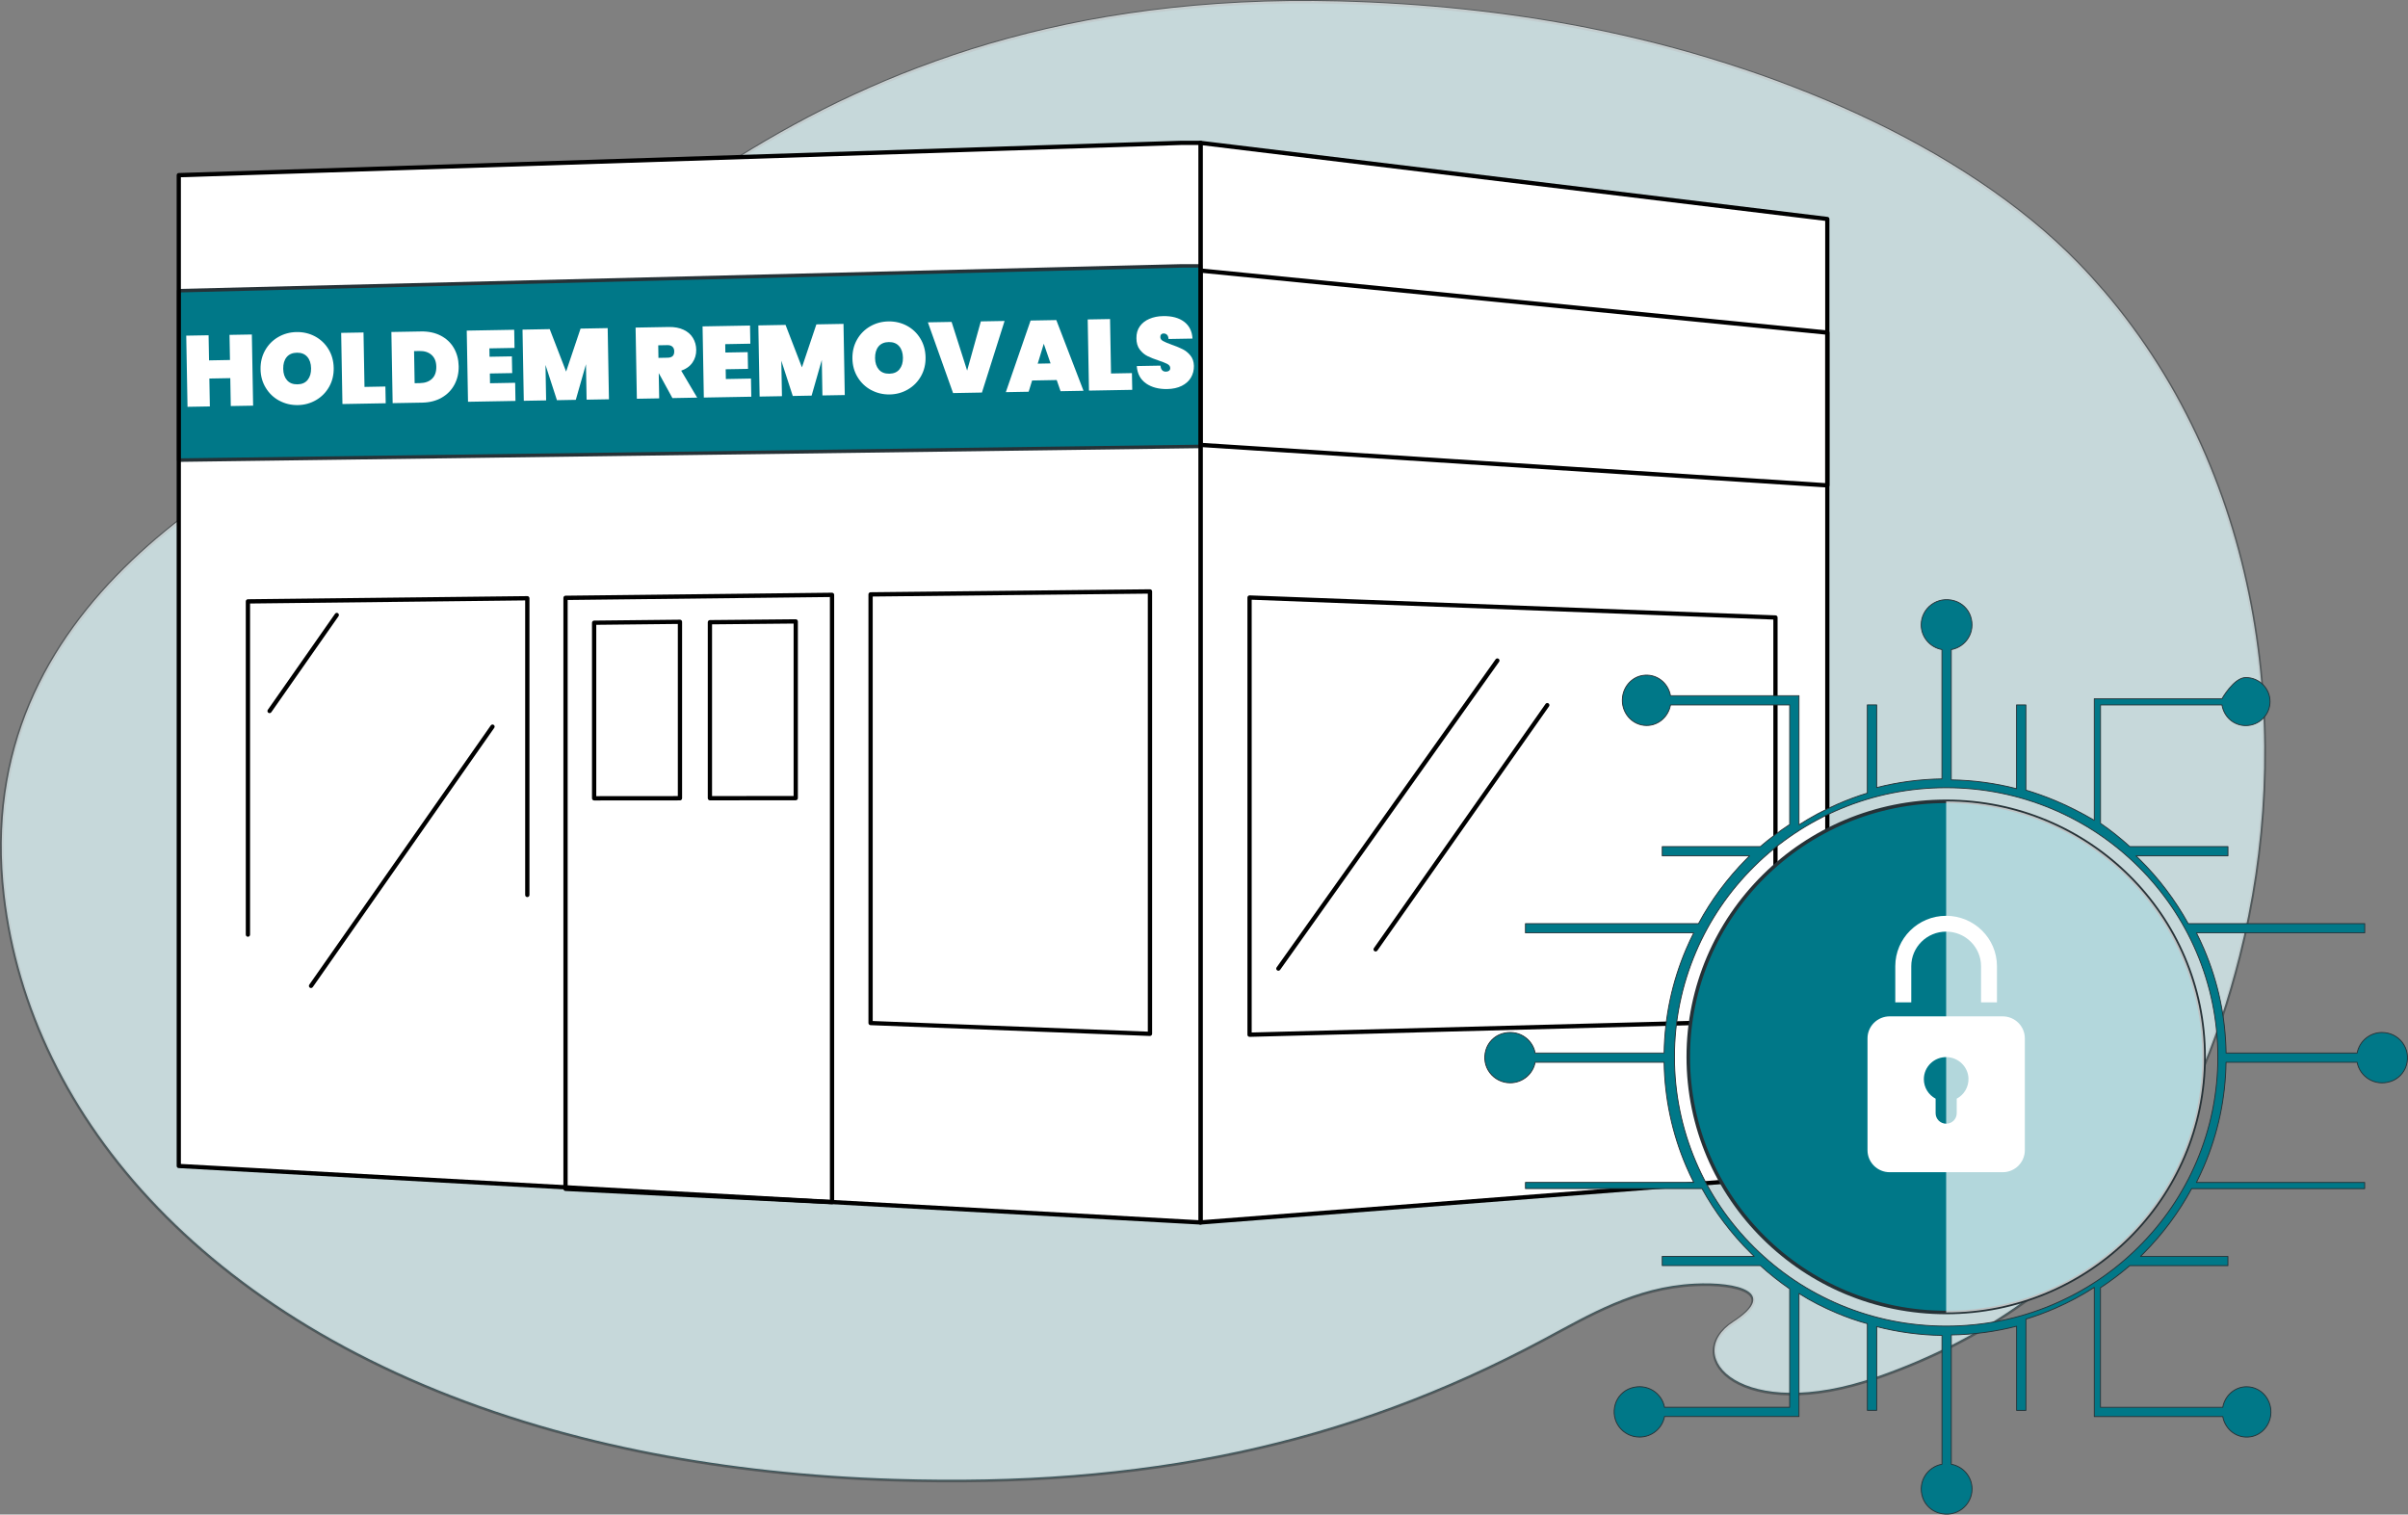
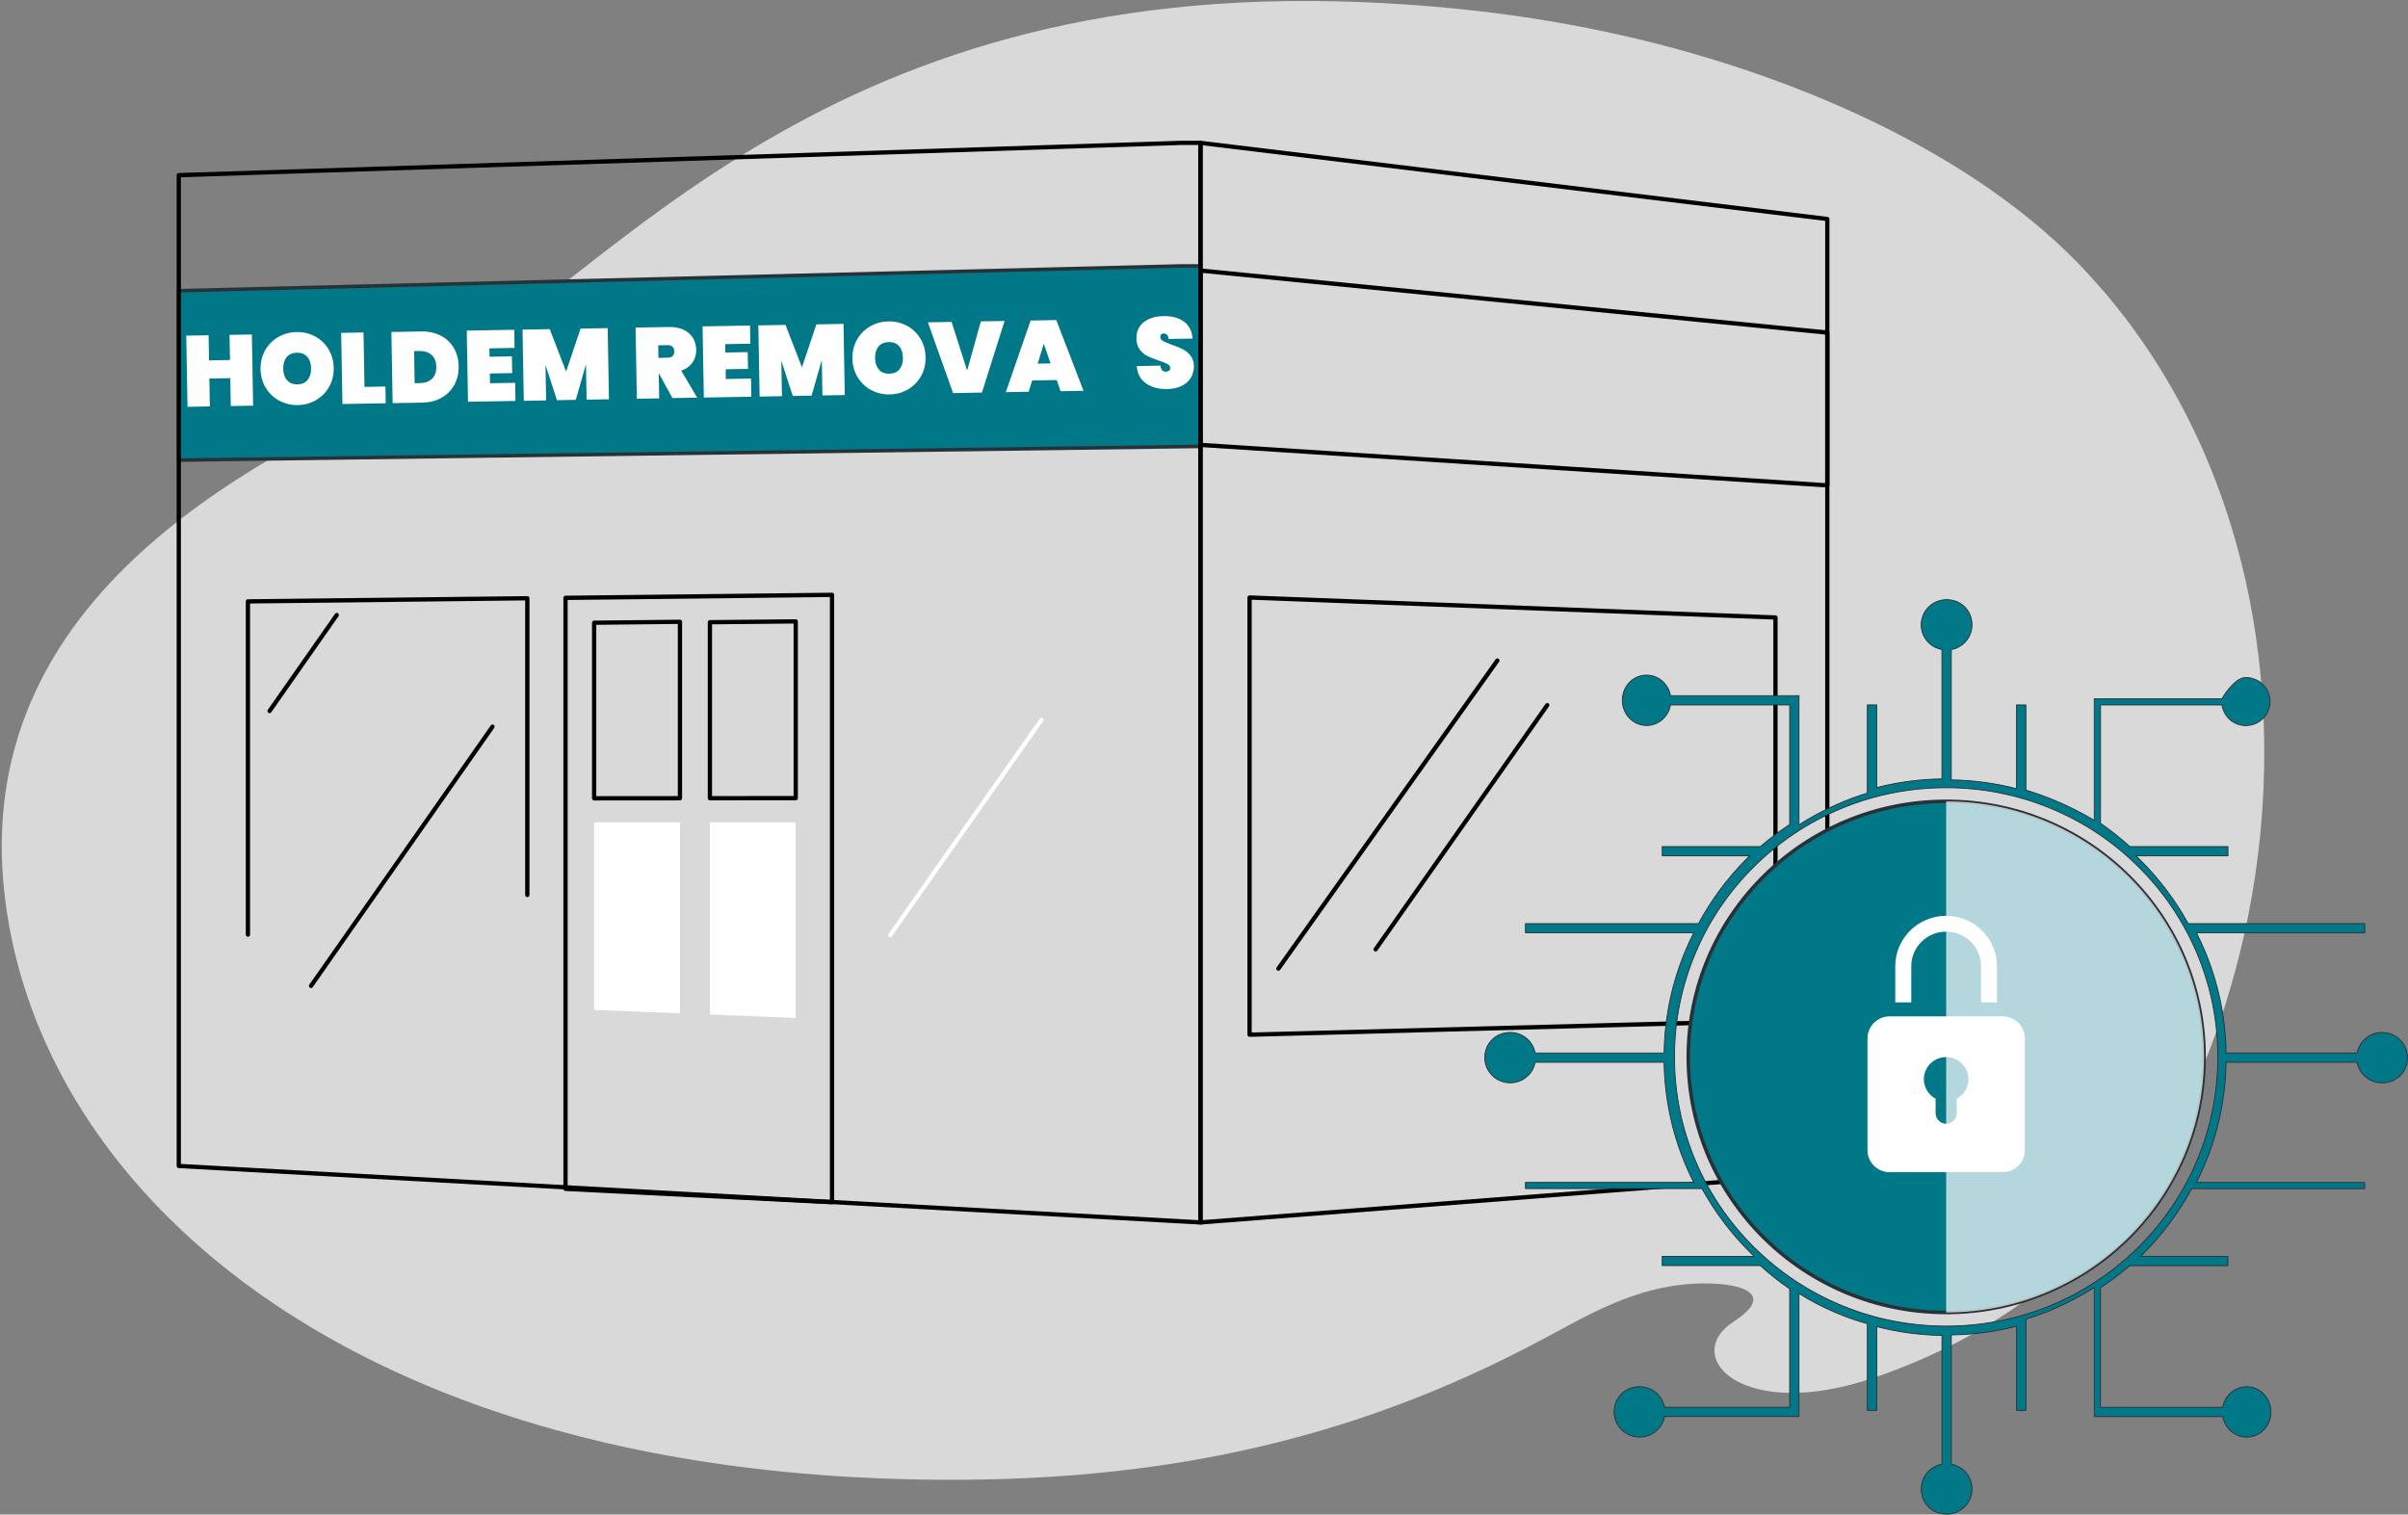
<svg xmlns="http://www.w3.org/2000/svg" id="Layer_1" viewBox="0 0 683.43 429.88">
  <rect x="0" y="0" width="683.43" height="429.88" fill="#808080" stroke="none" />
  <defs>
    <style>.cls-1{opacity:.5;}.cls-1,.cls-2,.cls-3{fill:#007888;stroke:#263237;stroke-linecap:round;stroke-linejoin:round;}.cls-2{stroke-width:.25px;}.cls-4,.cls-5,.cls-6{stroke-width:0px;}.cls-5,.cls-6{fill:#fff;}.cls-6{opacity:.7;}</style>
  </defs>
-   <path class="cls-1" d="m596.77,82.59c-2.25-2.62-4.59-5.19-7.03-7.7-32.52-33.45-86.67-56.35-139.29-66.72-23.05-4.55-46.72-6.93-70.35-7.54C225.13-3.31,168.2,86.12,118.26,109.18,68.33,132.24-8.29,171.63,1.32,254.37c7.3,62.91,58.43,123.06,151.81,150.44,10.29,3.02,21.09,5.65,32.41,7.83,21.05,4.05,43.86,6.6,68.44,7.36,70.6,2.2,127.93-9.71,184.01-39.71,13.03-6.97,26-14.84,42.92-15.7,12.3-.63,23.95,2.47,11.1,10.78-15.11,9.78,2.32,29,40.67,15.64,64.04-22.31,90.39-70.44,102.8-119.39,15.23-60.08,7.85-134.79-38.7-189.04Z" />
  <path class="cls-6" d="m596.77,82.36c-2.25-2.62-4.59-5.19-7.03-7.7-32.52-33.45-86.67-56.35-139.29-66.72-23.05-4.55-46.72-6.93-70.35-7.54C225.13-3.54,168.2,85.89,118.26,108.95,68.33,132.01-8.29,171.4,1.32,254.14c7.3,62.91,58.43,123.06,151.81,150.44,10.29,3.02,21.09,5.65,32.41,7.83,21.05,4.05,43.86,6.6,68.44,7.36,70.6,2.2,127.93-9.71,184.01-39.71,13.03-6.97,26-14.84,42.92-15.7,12.3-.63,23.95,2.47,11.1,10.78-15.11,9.78,2.32,29,40.67,15.64,64.04-22.31,90.39-70.44,102.8-119.39,15.23-60.08,7.85-134.79-38.7-189.04Z" />
-   <polygon class="cls-5" points="518.62 62.15 518.62 333.14 340.67 346.97 340.67 40.55 518.62 62.15" />
  <path class="cls-4" d="m518.62,138.37s-.03,0-.04,0l-177.95-11.49c-.32-.02-.57-.29-.57-.61v-49.49c0-.17.07-.33.2-.45.13-.11.29-.17.47-.15l177.95,17.62c.31.03.55.29.55.6v43.36c0,.17-.07.33-.19.44-.11.11-.26.16-.41.16Zm-177.34-12.66l176.74,11.41v-42.16l-176.74-17.5v48.25Z" />
  <path class="cls-4" d="m340.67,347.58c-.15,0-.3-.06-.41-.16-.12-.11-.19-.28-.19-.44V40.55c0-.17.07-.34.2-.45.13-.12.3-.17.47-.15l177.95,21.61c.3.04.53.3.53.6v270.99c0,.32-.24.58-.56.6l-177.95,13.83s-.03,0-.05,0Zm.61-306.35v305.09l176.74-13.73V62.69l-176.74-21.46Z" />
  <path class="cls-4" d="m354.64,294.29c-.16,0-.31-.06-.42-.17-.12-.11-.18-.27-.18-.43v-124.09c0-.16.07-.32.19-.44.12-.11.27-.17.44-.17l149.26,5.67c.33.01.58.28.58.61v114.47c0,.33-.26.6-.59.61l-149.26,3.95s-.01,0-.02,0Zm.61-124.07v122.84l148.05-3.92v-113.29l-148.05-5.62Z" />
  <path class="cls-4" d="m390.43,270.07c-.12,0-.24-.04-.35-.11-.27-.19-.34-.57-.15-.84l48.72-69.32c.19-.27.57-.34.84-.15.27.19.34.57.15.84l-48.72,69.32c-.12.17-.31.26-.5.26Z" />
  <path class="cls-4" d="m362.82,275.53c-.12,0-.24-.04-.35-.11-.27-.19-.34-.57-.14-.85l62.15-87.44c.19-.27.57-.34.85-.14.27.19.34.57.14.85l-62.15,87.44c-.12.17-.31.26-.49.26Z" />
-   <polygon class="cls-5" points="50.73 49.72 50.73 330.94 340.73 346.97 340.73 40.55 335.4 40.55 50.73 49.72" />
  <polygon class="cls-3" points="50.73 82.51 50.73 130.6 340.73 126.71 340.73 75.47 335.4 75.47 50.73 82.51" />
  <path class="cls-4" d="m340.73,347.58s-.02,0-.03,0l-289.99-16.03c-.32-.02-.57-.28-.57-.61V49.72c0-.33.26-.6.59-.61l284.66-9.17h5.35c.16,0,.32.06.43.17s.18.27.18.43v306.43c0,.17-.07.33-.19.44-.11.11-.26.17-.42.17Zm-289.39-17.21l288.78,15.96V41.15h-4.72S51.34,50.31,51.34,50.31v280.06Z" />
  <path class="cls-4" d="m236.15,341.83s-.02,0-.03,0l-75.64-3.78c-.32-.02-.58-.28-.58-.61v-167.75c0-.33.27-.6.6-.61l75.64-.85c.17.01.32.06.43.18.12.11.18.27.18.43v172.38c0,.17-.07.32-.19.44-.11.11-.26.17-.42.17Zm-75.04-4.96l74.43,3.72v-171.13l-74.43.84v166.57Z" />
  <path class="cls-4" d="m168.63,227.2c-.16,0-.32-.06-.43-.18-.11-.11-.18-.27-.18-.43v-49.83c0-.33.27-.6.6-.61l24.36-.26c.18,0,.32.06.43.18.12.11.18.27.18.43v50.07c0,.33-.27.61-.61.61l-24.36.02Zm24.36-.63h0,0Zm-23.76-49.21v48.62l23.15-.02v-48.86l-23.15.25Z" />
  <path class="cls-4" d="m201.49,227.17c-.16,0-.32-.06-.43-.18-.11-.11-.18-.27-.18-.43v-49.95c0-.33.27-.6.6-.61l24.36-.23h0c.16,0,.31.06.43.18.11.11.18.27.18.43v50.16c0,.33-.27.61-.61.61l-24.36.02Zm24.36-.63h0,0Zm-23.76-49.33v48.74l23.15-.02v-48.94l-23.15.22Z" />
  <polygon class="cls-5" points="168.63 233.4 168.63 286.64 192.99 287.63 192.99 233.4 168.63 233.4" />
  <polygon class="cls-5" points="201.49 233.4 201.49 287.95 225.86 288.94 225.86 233.4 201.49 233.4" />
-   <path class="cls-4" d="m326.38,294.05s-.02,0-.02,0l-79.3-3.07c-.32-.01-.58-.28-.58-.61v-121.66c0-.33.27-.6.6-.61l79.3-.84c.17,0,.32.06.43.18.12.11.18.27.18.43v125.56c0,.16-.07.32-.19.44-.11.11-.26.17-.42.17Zm-78.69-4.25l78.08,3.02v-124.32l-78.08.82v120.48Z" />
  <path class="cls-5" d="m252.66,266.01c-.12,0-.24-.04-.35-.11-.27-.19-.34-.57-.15-.84l42.94-61.09c.19-.27.57-.34.84-.15.27.19.34.57.15.84l-42.94,61.09c-.12.17-.31.26-.5.26Z" />
  <path class="cls-4" d="m88.28,280.44c-.12,0-.24-.04-.35-.11-.27-.19-.34-.57-.15-.84l51.51-73.59c.19-.27.57-.34.84-.15.27.19.34.57.15.84l-51.51,73.59c-.12.17-.31.26-.5.26Z" />
  <path class="cls-4" d="m76.51,202.42c-.12,0-.24-.04-.35-.11-.27-.19-.34-.57-.15-.84l19.08-27.26c.19-.27.57-.34.84-.15.27.19.34.57.15.84l-19.08,27.26c-.12.17-.31.26-.5.26Z" />
  <path class="cls-4" d="m70.37,265.89c-.34,0-.61-.27-.61-.61v-94.58c0-.33.27-.6.6-.61l79.3-.89c.18,0,.32.06.43.18.12.11.18.27.18.43v84.21c0,.33-.27.61-.61.61s-.61-.27-.61-.61v-83.6l-78.08.88v93.98c0,.33-.27.61-.61.61Z" />
  <path class="cls-5" d="m71.48,94.94l.36,20.2-6.34.11-.14-7.92-5.94.11.14,7.92-6.34.11-.36-20.2,6.34-.11.13,7.13,5.94-.11-.13-7.13,6.34-.11Z" />
  <path class="cls-5" d="m79.28,113.74c-1.6-.86-2.89-2.08-3.84-3.64-.96-1.56-1.46-3.33-1.49-5.31s.4-3.76,1.3-5.36c.9-1.59,2.14-2.85,3.71-3.76,1.57-.91,3.31-1.39,5.21-1.42s3.65.38,5.24,1.23c1.59.86,2.87,2.06,3.82,3.63.95,1.56,1.44,3.33,1.48,5.31s-.39,3.76-1.29,5.36c-.89,1.59-2.13,2.85-3.7,3.77-1.57.92-3.3,1.4-5.18,1.43s-3.65-.38-5.26-1.25Zm8.04-5.92c.67-.82.99-1.91.97-3.28s-.39-2.48-1.09-3.27c-.7-.8-1.68-1.18-2.93-1.16s-2.25.44-2.92,1.26c-.67.82-.99,1.92-.97,3.31s.39,2.45,1.09,3.25c.7.8,1.68,1.18,2.96,1.16s2.22-.44,2.89-1.26Z" />
  <path class="cls-5" d="m103.44,109.82l5.94-.11.09,4.75-12.28.22-.36-20.2,6.34-.11.28,15.45Z" />
  <path class="cls-5" d="m125.07,95.26c1.6.83,2.85,1.99,3.73,3.5.88,1.51,1.34,3.23,1.38,5.17s-.36,3.66-1.19,5.22c-.83,1.56-2.03,2.79-3.6,3.7-1.57.91-3.41,1.39-5.53,1.43l-8.42.15-.36-20.2,8.42-.15c2.11-.04,3.97.36,5.57,1.18Zm-2.45,12.24c.83-.8,1.23-1.93,1.21-3.4s-.47-2.58-1.33-3.35c-.86-.77-2.01-1.15-3.45-1.12l-1.53.03.16,9.11,1.53-.03c1.44-.03,2.58-.44,3.41-1.24Z" />
  <path class="cls-5" d="m138.9,98.88l.04,2.38,6.34-.11.09,4.75-6.34.11.05,2.77,7.13-.13.09,5.15-13.47.24-.36-20.2,13.47-.24.09,5.15-7.13.13Z" />
  <path class="cls-5" d="m172.47,93.13l.36,20.2-6.34.11-.18-10.07-2.89,10.12-5.35.1-3.25-10.01.18,10.07-6.34.11-.36-20.2,7.72-.14,4.65,12.05,4.1-12.2,7.69-.14Z" />
  <path class="cls-5" d="m190.85,113l-3.86-7.06h-.03s.13,7.13.13,7.13l-6.34.11-.36-20.2,9.42-.17c1.64-.03,3.04.24,4.21.79,1.17.56,2.06,1.33,2.65,2.32.6.99.91,2.11.93,3.36.02,1.35-.33,2.56-1.06,3.62-.73,1.06-1.8,1.83-3.2,2.31l4.53,7.65-7.03.13Zm-3.97-11.42l2.61-.05c.63-.01,1.11-.16,1.42-.46.31-.29.46-.75.45-1.36,0-.55-.18-.99-.51-1.3s-.81-.46-1.42-.45l-2.61.05.06,3.56Z" />
  <path class="cls-5" d="m205.83,97.68l.04,2.38,6.34-.11.09,4.75-6.34.11.05,2.77,7.13-.13.09,5.15-13.47.24-.36-20.2,13.47-.24.09,5.15-7.13.13Z" />
  <path class="cls-5" d="m239.4,91.93l.36,20.2-6.34.11-.18-10.07-2.89,10.12-5.35.1-3.25-10.01.18,10.07-6.34.11-.36-20.2,7.72-.14,4.65,12.05,4.1-12.2,7.69-.14Z" />
  <path class="cls-5" d="m247.26,110.72c-1.6-.86-2.89-2.08-3.84-3.64-.96-1.56-1.46-3.33-1.49-5.31s.4-3.76,1.3-5.36c.9-1.59,2.14-2.85,3.71-3.76,1.57-.91,3.31-1.39,5.21-1.42s3.65.38,5.24,1.23c1.59.86,2.87,2.06,3.82,3.63.95,1.56,1.44,3.33,1.48,5.31s-.39,3.76-1.29,5.36c-.89,1.59-2.13,2.85-3.7,3.77-1.57.92-3.3,1.4-5.18,1.43s-3.65-.38-5.26-1.25Zm8.04-5.92c.67-.82.99-1.91.97-3.28s-.39-2.48-1.09-3.27c-.7-.8-1.68-1.18-2.93-1.16s-2.25.44-2.92,1.26c-.67.82-.99,1.92-.97,3.31s.39,2.45,1.09,3.25c.7.8,1.68,1.18,2.96,1.16s2.22-.44,2.89-1.26Z" />
  <path class="cls-5" d="m285.12,91.1l-6.43,20.32-8.19.15-7.15-20.08,6.73-.12,4.41,13.82,3.89-13.97,6.73-.12Z" />
  <path class="cls-5" d="m299.92,107.87l-6.99.13-.98,3.19-6.48.12,7.03-20.33,7.3-.13,7.72,20.07-6.51.12-1.09-3.15Zm-1.75-4.72l-1.93-5.58-1.72,5.65,3.65-.07Z" />
-   <path class="cls-5" d="m315.32,106.01l5.94-.11.09,4.75-12.28.22-.36-20.2,6.34-.11.28,15.45Z" />
  <path class="cls-5" d="m325.27,108.83c-1.59-1.1-2.47-2.74-2.64-4.93l6.73-.12c.12,1.16.64,1.73,1.57,1.71.34,0,.63-.09.86-.26.23-.17.35-.42.34-.76,0-.47-.27-.86-.79-1.14s-1.32-.61-2.41-.97c-1.3-.43-2.38-.86-3.23-1.28-.85-.42-1.59-1.04-2.22-1.87-.62-.82-.94-1.89-.94-3.2-.02-1.31.29-2.43.95-3.37.66-.93,1.57-1.65,2.73-2.14,1.16-.5,2.47-.76,3.93-.78,2.47-.04,4.44.49,5.92,1.6,1.47,1.11,2.27,2.71,2.38,4.78l-6.81.12c-.03-.57-.18-.98-.45-1.22-.27-.24-.6-.36-.98-.35-.27,0-.48.1-.65.28-.17.18-.25.44-.24.76,0,.46.27.83.78,1.11.51.29,1.32.63,2.43,1.03,1.28.45,2.34.89,3.17,1.31.83.42,1.56,1.02,2.18,1.79.62.77.94,1.74.97,2.92s-.26,2.35-.85,3.34c-.59.99-1.46,1.77-2.61,2.34-1.15.57-2.52.87-4.12.9-2.41.04-4.41-.49-6-1.59Z" />
  <ellipse class="cls-3" cx="552.36" cy="299.99" rx="73.2" ry="72.54" />
  <path class="cls-6" d="m625.55,299.99c0,40.06-32.77,72.54-73.2,72.54v-145.07c40.43,0,73.2,32.47,73.2,72.54Z" />
  <path class="cls-2" d="m676.09,293.05c-3.53,0-6.47,2.51-7.09,5.83h-37.2c-.16-10.21-2.26-20.11-6.25-29.46-.67-1.57-1.39-3.12-2.16-4.64h47.76v-2.62h-50.1c-3.7-6.7-8.34-12.84-13.86-18.31-.32-.31-.63-.62-.95-.93h26.09v-2.62h-27.84c-2.64-2.4-5.42-4.61-8.33-6.61v-33.6h34.47c.59,3.46,3.39,5.86,6.76,5.86,3.8,0,6.88-3.05,6.88-6.82s-3.08-6.82-6.88-6.82c-3.37,0-6.76,6.02-6.76,6.02h-36.24v34.51c-3.62-2.13-7.26-3.99-11.05-5.58-2.78-1.16-5.61-2.17-8.36-3v-24.17h-2.65v23.77c-6.02-1.56-12.21-2.4-18.53-2.5v-36.98c4.1-.75,6.98-4.93,5.49-9.43-.7-2.11-2.43-3.77-4.57-4.41-4.94-1.48-9.45,2.14-9.45,6.81,0,3.5,2.54,6.41,5.89,7.02v36.71c-6.31.1-12.51.92-18.53,2.47v-23.47h-2.65v25.04c-2.88.88-5.71,1.93-8.49,3.15-3.8,1.67-7.44,3.62-10.91,5.85v-36.66h-36.47c-.66-3.68-4.04-6.37-7.9-5.74-3,.49-5.27,2.99-5.69,5.97-.63,4.43,2.66,8.23,6.82,8.23,3.37,0,6.18-2.51,6.77-5.83h33.83v33.93c-2.91,1.91-5.68,4-8.33,6.28h-27.84v2.62h24.81c-.31.31-.63.62-.94.93-5.41,5.47-9.96,11.6-13.58,18.31h-49.11v2.62h47.76c-.77,1.52-1.49,3.07-2.16,4.64-3.99,9.34-6.09,19.25-6.25,29.46h-36.6c-.76-4.06-4.98-6.91-9.51-5.44-2.13.69-3.8,2.41-4.45,4.53-1.49,4.89,2.16,9.37,6.87,9.37,3.53,0,6.47-2.51,7.09-5.83h36.6c.16,10.21,2.26,20.11,6.25,29.46.67,1.57,1.39,3.12,2.16,4.64h-47.76v1.75h50.1c3.7,6.7,8.34,12.84,13.86,18.31.32.31.63.62.95.93h-26.09v2.62h27.84c2.64,2.4,5.42,4.61,8.33,6.61v33.6h-35.52c-.76-4.06-4.98-6.91-9.51-5.44-2.13.69-3.8,2.41-4.45,4.53-1.49,4.89,2.16,9.37,6.87,9.37,3.53,0,6.47-2.51,7.09-5.83h38.16v-34.93c3.34,2.13,6.98,3.99,10.77,5.58,2.78,1.16,5.61,2.17,8.64,3v24.6h2.65v-23.77c6.02,1.56,12.21,2.4,18.53,2.5v36.56c-4.1.75-6.98,4.93-5.49,9.43.7,2.11,2.43,3.77,4.57,4.41,4.94,1.48,9.45-2.14,9.45-6.81,0-3.5-2.54-6.41-5.89-7.02v-36.71c6.31-.1,12.51-.92,18.53-2.47v23.89h2.65v-25.91c2.88-.88,5.71-1.93,8.49-3.15,3.8-1.67,7.44-3.62,10.91-5.85v36.66h36.47c.66,3.68,4.04,6.37,7.9,5.74,3-.49,5.27-2.99,5.69-5.97.63-4.43-2.66-8.23-6.82-8.23-3.37,0-6.18,2.51-6.77,5.83h-34.71v-33.93c2.91-1.91,5.68-4,8.33-6.28h27.84v-2.62h-24.81c.31-.31.63-.62.94-.93,5.41-5.47,9.96-11.6,13.58-18.31h49.11v-1.75h-47.76c.77-1.52,1.49-3.07,2.16-4.64,3.99-9.34,6.09-19.25,6.25-29.46h37.2c.76,4.06,4.98,6.91,9.51,5.44,2.13-.69,3.8-2.41,4.45-4.53,1.49-4.89-2.16-9.37-6.87-9.37Zm-52.69,36.68c-3.88,9.1-9.44,17.27-16.53,24.29-7.08,7.02-15.33,12.53-24.51,16.38-9.51,3.98-19.6,6-30.01,6s-20.51-2.02-30.01-6c-9.18-3.85-17.43-9.36-24.51-16.38-7.08-7.02-12.64-15.19-16.53-24.29-4.02-9.42-6.06-19.43-6.06-29.74s2.04-20.32,6.06-29.74c3.88-9.1,9.44-17.27,16.53-24.29,7.08-7.02,15.33-12.53,24.51-16.38,9.51-3.98,19.6-6,30.01-6s20.51,2.02,30.01,6c9.18,3.85,17.43,9.36,24.51,16.38,7.08,7.02,12.64,15.19,16.53,24.29,4.02,9.42,6.06,19.43,6.06,29.74s-2.04,20.32-6.06,29.74Z" />
  <path class="cls-5" d="m568.38,288.48h-32.05c-3.48,0-6.3,2.79-6.3,6.24v31.76c0,3.45,2.82,6.24,6.3,6.24h32.05c3.48,0,6.3-2.79,6.3-6.24v-31.76c0-3.45-2.82-6.24-6.3-6.24Zm-13.03,23.37v4.13c0,1.64-1.34,2.97-2.99,2.97-.83,0-1.57-.33-2.12-.87-.54-.54-.88-1.28-.88-2.1v-4.13c-1.99-1.06-3.34-3.14-3.34-5.53,0-3.53,2.94-6.38,6.53-6.27,3.28.1,5.98,2.72,6.13,5.96.12,2.52-1.26,4.74-3.33,5.84Z" />
  <path class="cls-5" d="m566.79,284.5h-4.54v-10.26c0-5.41-4.44-9.81-9.9-9.81s-9.9,4.4-9.9,9.81v10.26h-4.54v-10.26c0-7.89,6.47-14.3,14.43-14.3s14.43,6.42,14.43,14.3v10.26Z" />
</svg>